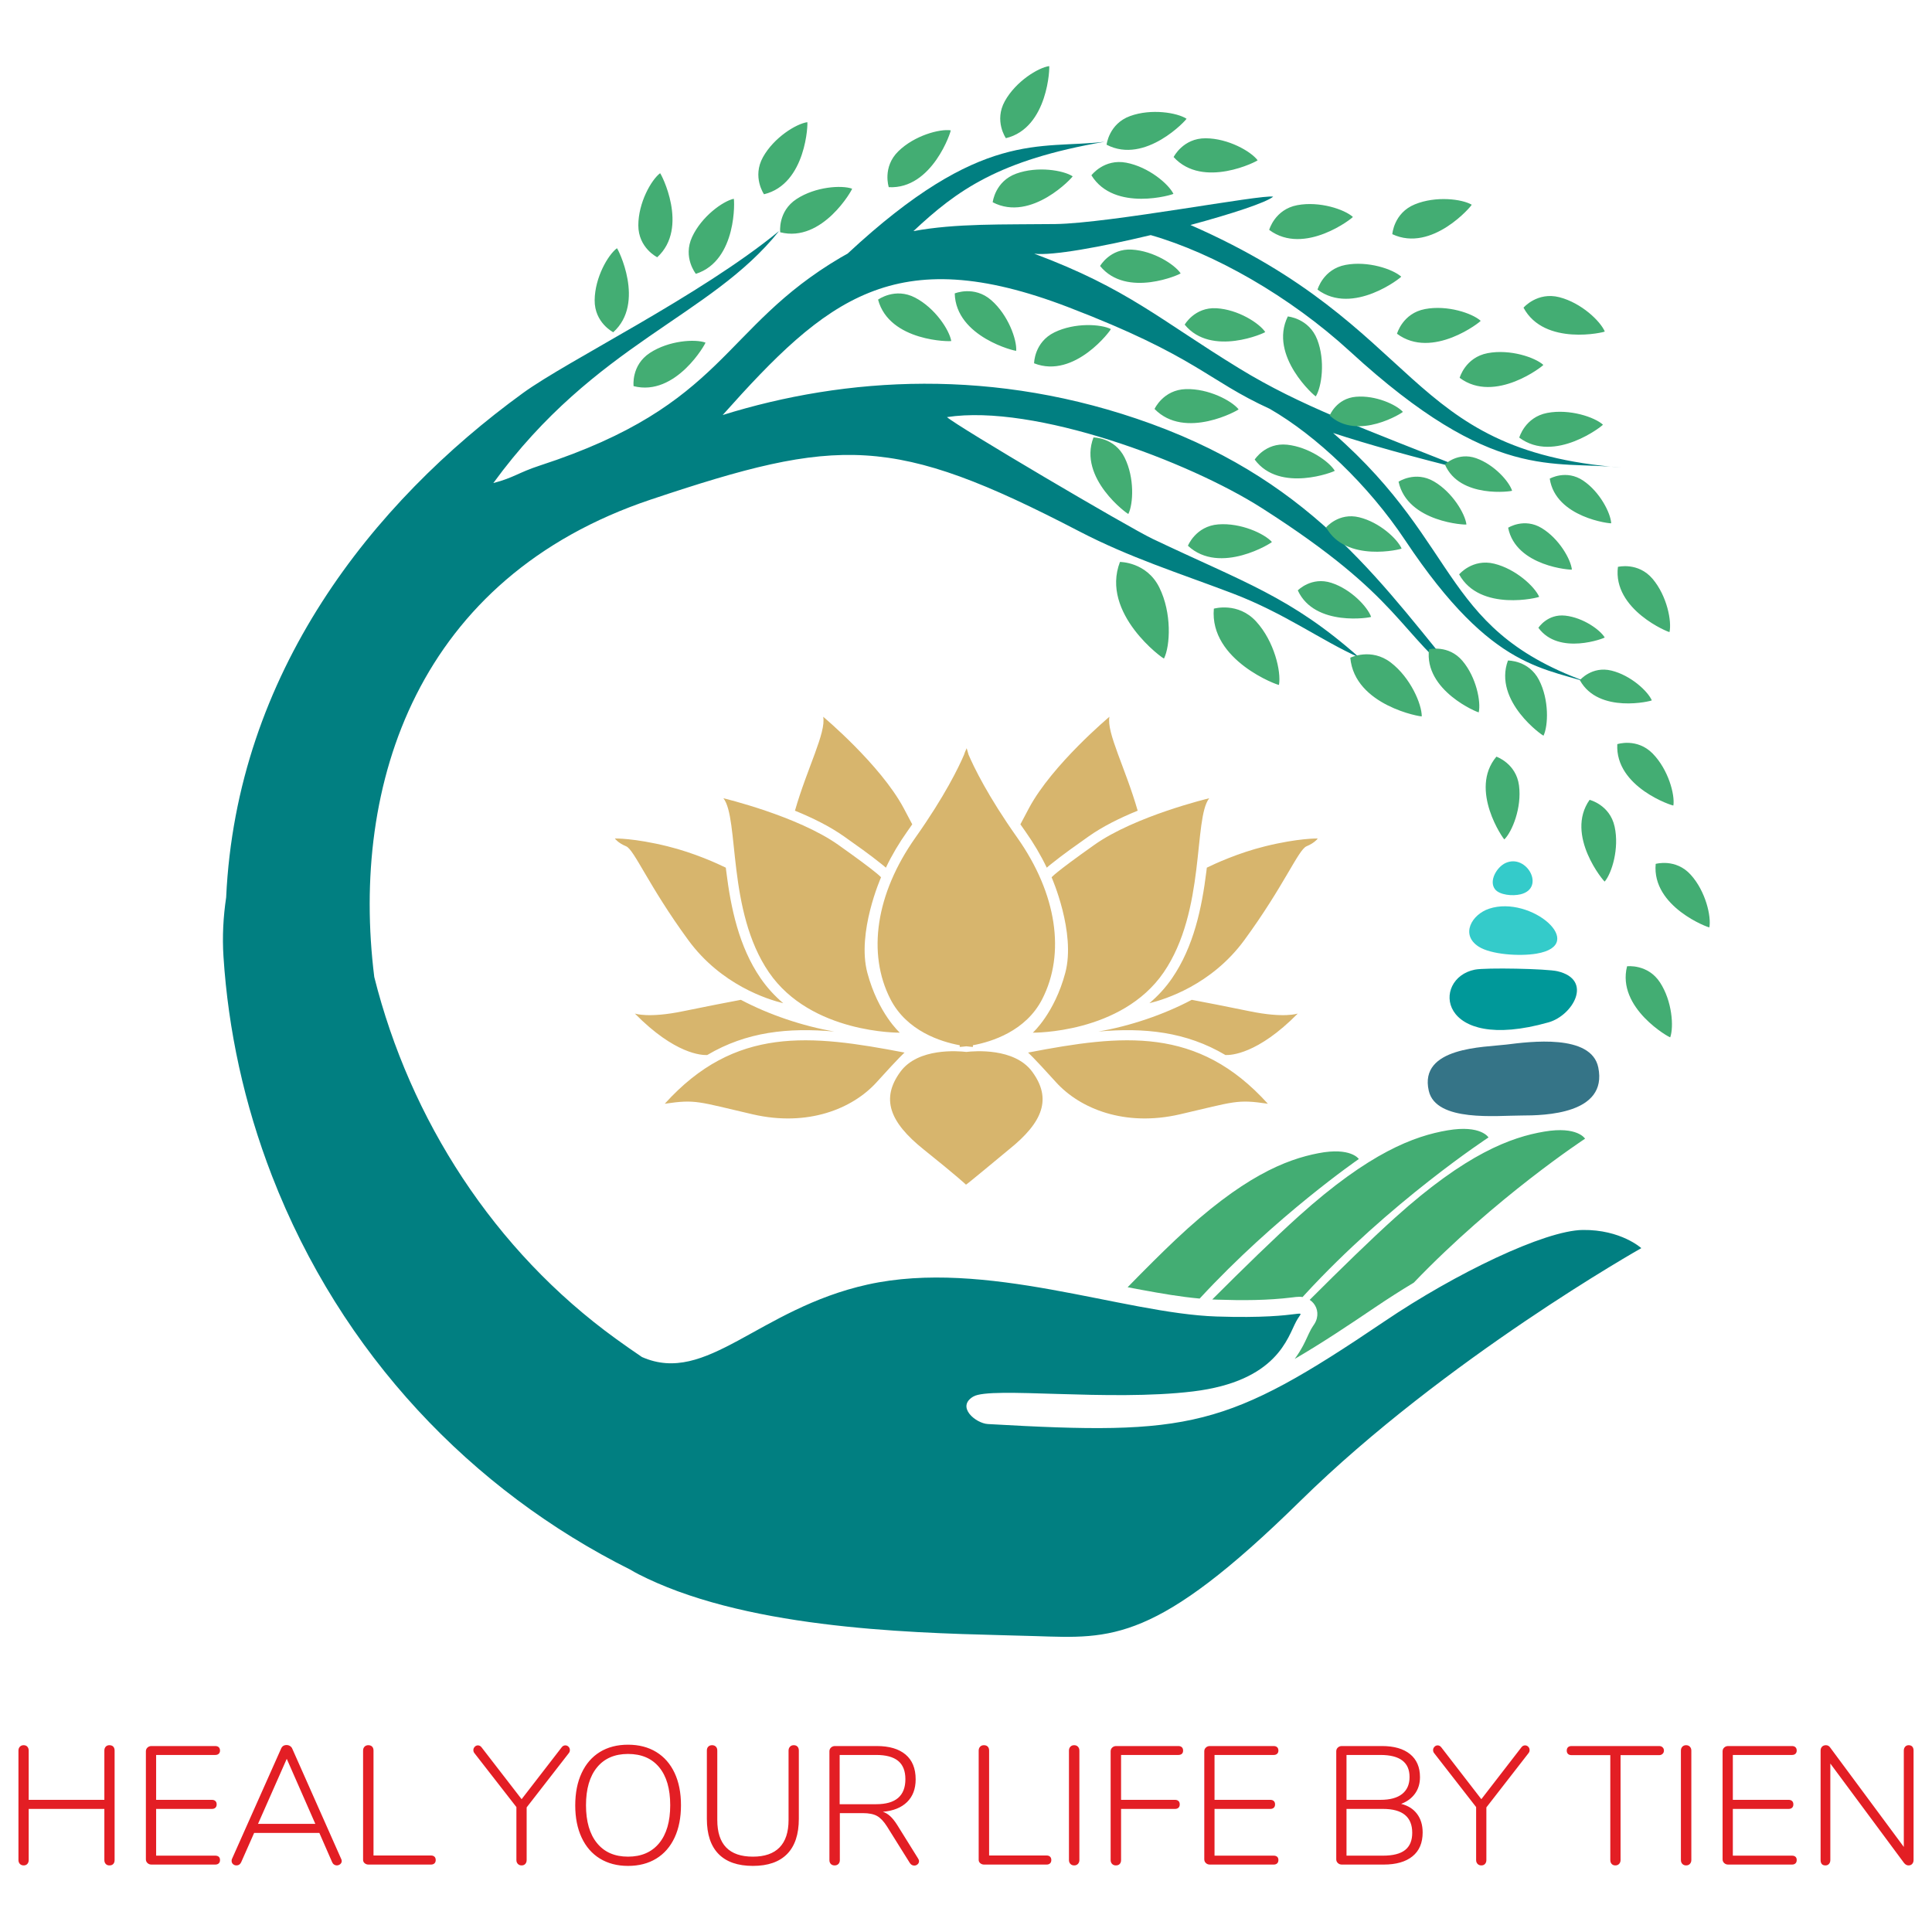
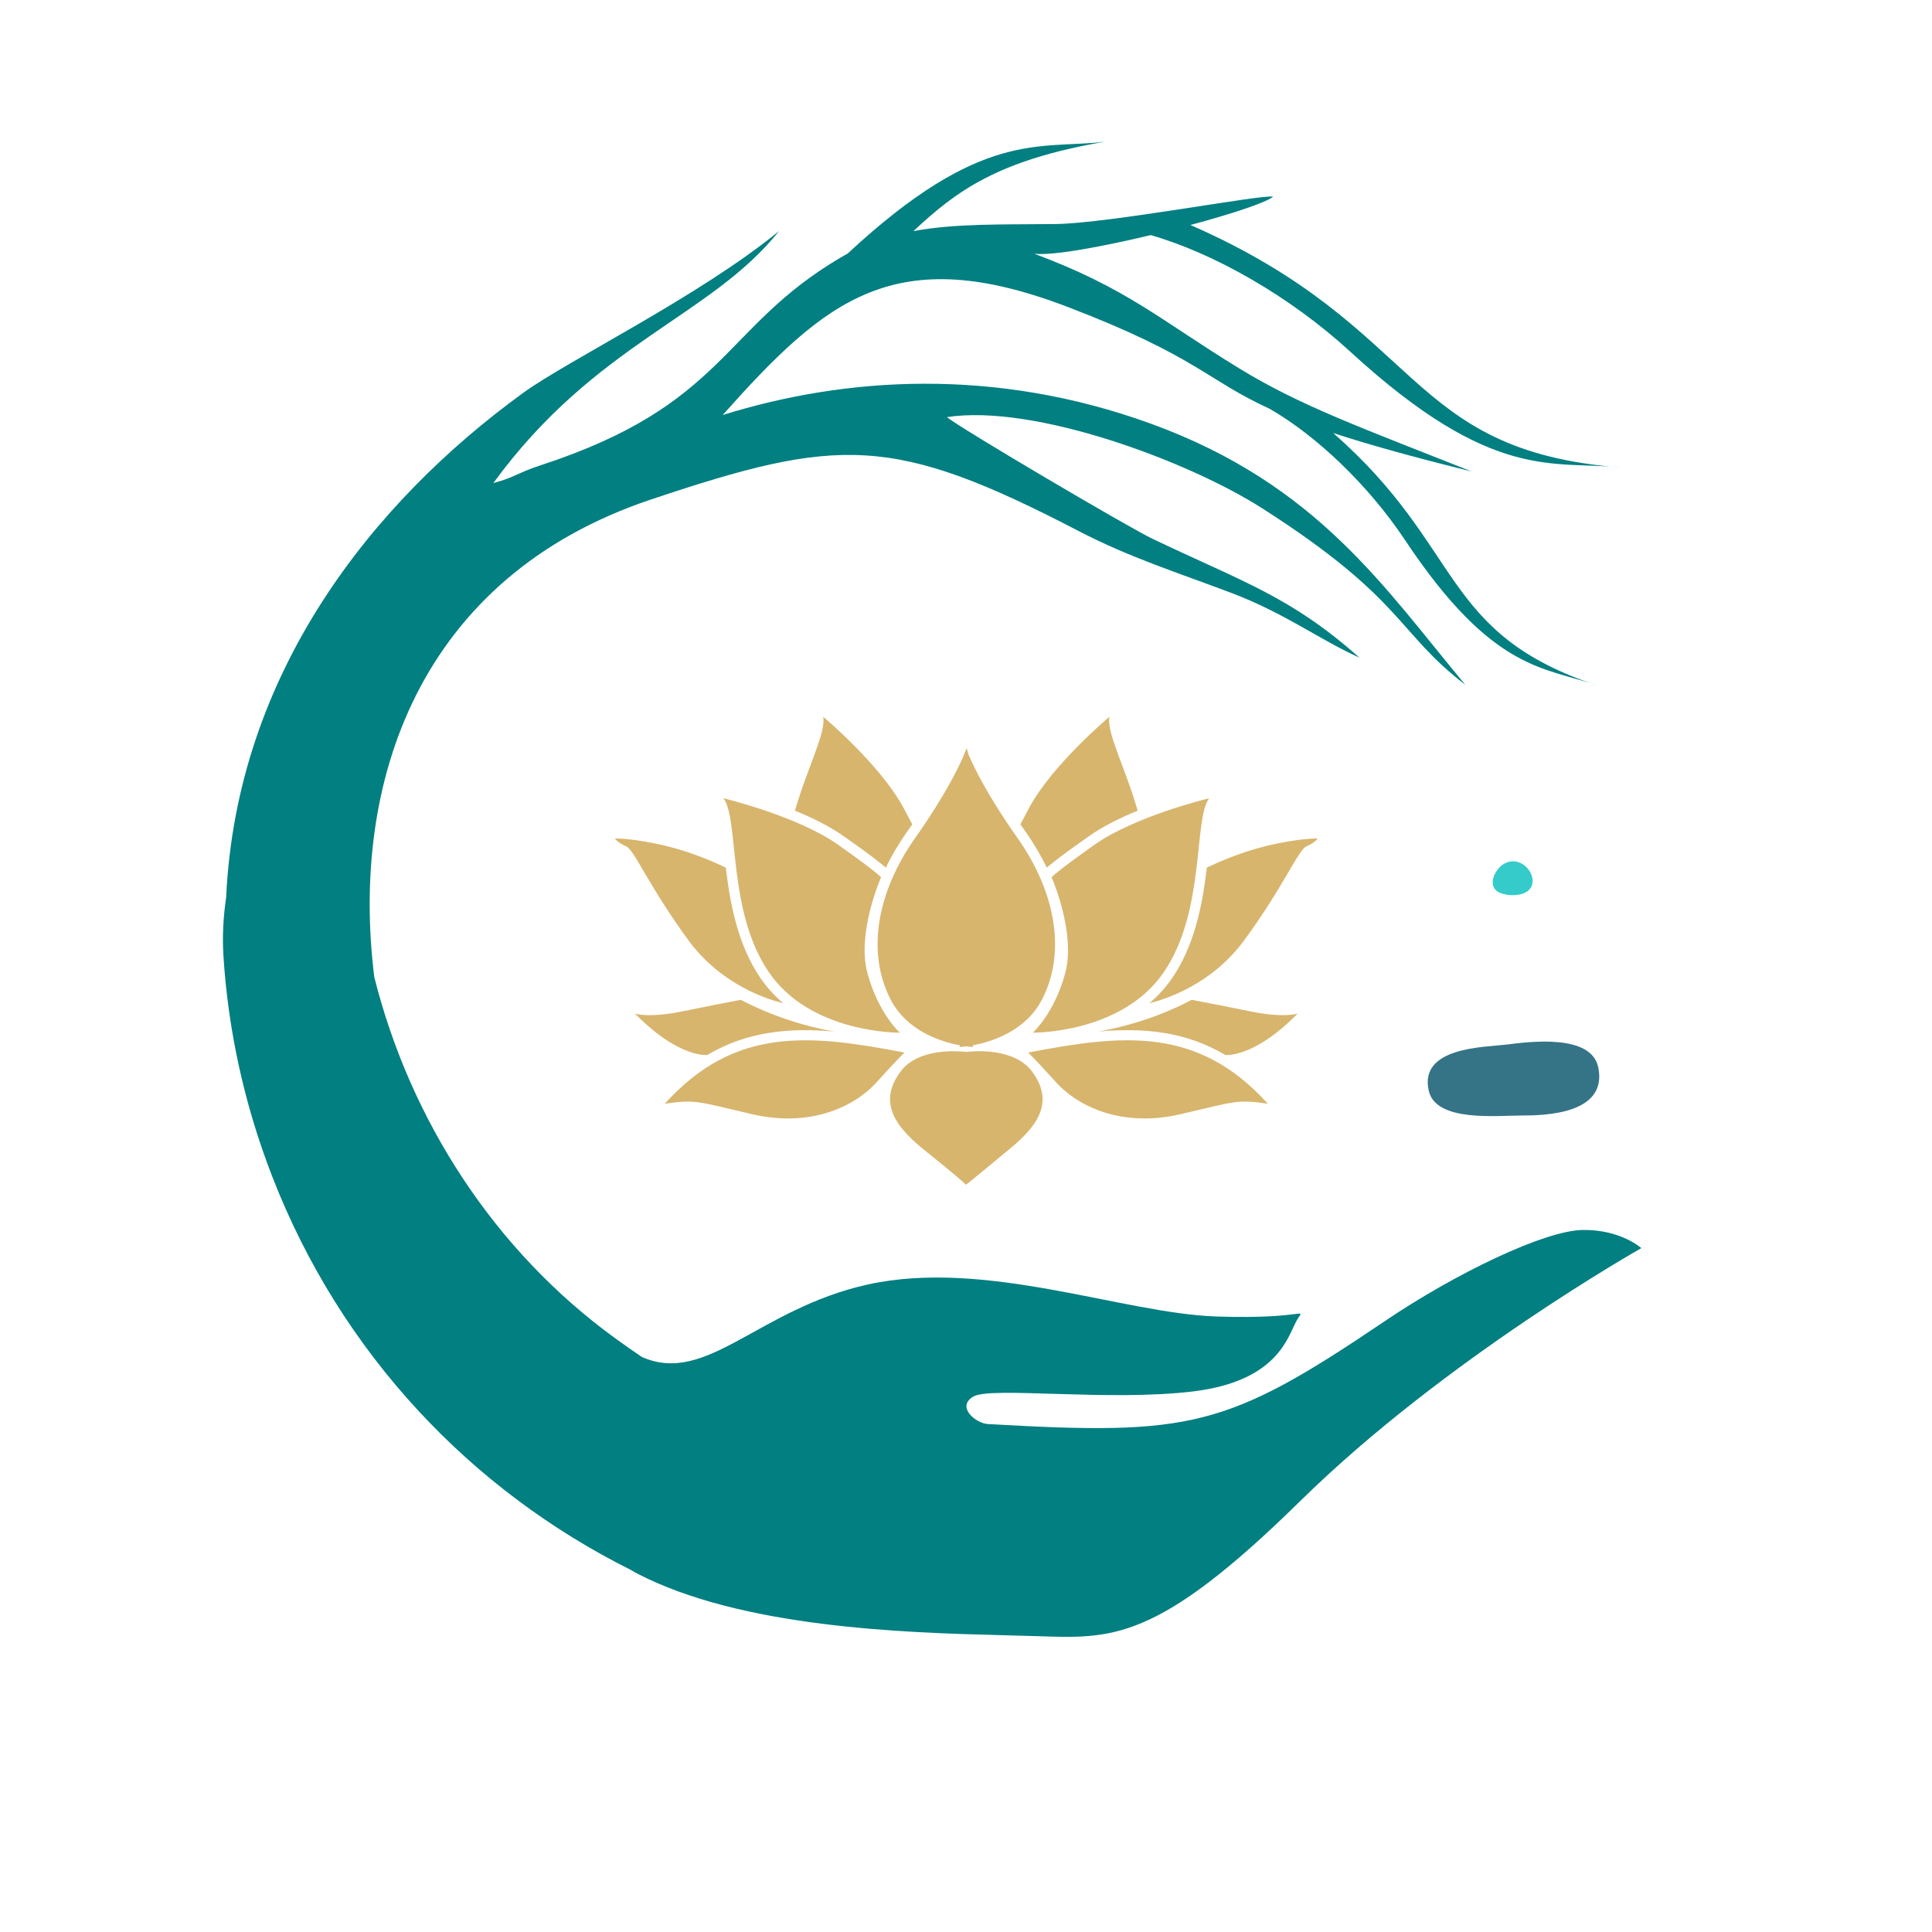
<svg xmlns="http://www.w3.org/2000/svg" viewBox="0 0 982.12 982.12" style="shape-rendering:geometricPrecision; text-rendering:geometricPrecision; image-rendering:optimizeQuality; fill-rule:evenodd; clip-rule:evenodd" version="1.0" height="9.821mm" width="9.821mm" xml:space="preserve">
  <defs>
    <style type="text/css">
   
    .fil0 {fill:none}
    .fil1 {fill:#D7B56D}
    .fil4 {fill:#009899}
    .fil3 {fill:#017F81}
    .fil5 {fill:#34CBCA}
    .fil6 {fill:#357487}
    .fil2 {fill:#43AD73}
    .fil7 {fill:#E31E24;fill-rule:nonzero}
   
  </style>
  </defs>
  <g id="Layer_x0020_1">
    <g id="_2625066280560">
      <path d="M-0 0l982.12 0 0 982.12 -982.12 0 0 -982.12z" class="fil0" />
      <g>
        <g>
          <path d="M491.4 380.35c-0.21,0.61 -0.83,1.64 -1.32,3.29 -2.64,6.19 -9.71,20.9 -24.71,42.12 -20.25,28.64 -24.59,59.01 -12.73,82.14 8.34,16.27 25.67,21.67 35.24,23.45l-0.02 0.85c0,0 1.26,-0.05 3.36,-0.32 2.1,0.27 3.36,0.32 3.36,0.32l-0.01 -0.85c9.56,-1.78 26.9,-7.18 35.23,-23.45 11.86,-23.13 7.52,-53.5 -12.72,-82.14 -15.01,-21.22 -22.07,-35.93 -24.72,-42.12l-0.96 -3.29zm123.29 25.44c0,0 -37.6,8.96 -58.42,23.71 -20.83,14.75 -21.69,16.49 -21.69,16.49 0,0 12.43,28.06 6.94,48.59 -5.5,20.54 -16.49,30.37 -16.49,30.37 0,0 45.12,0.58 66.52,-30.66 21.41,-31.24 15.04,-78.09 23.14,-88.5zm-50.71 -41.44c0,0 -29.07,24.34 -40.89,46.42 -1.69,3.15 -3.14,5.89 -4.38,8.27 0.87,1.25 1.73,2.49 2.61,3.72 4.07,5.77 7.73,11.9 10.79,18.32 0.79,-0.71 1.61,-1.36 2.26,-1.88 6.05,-4.87 12.57,-9.45 18.9,-13.93 7.34,-5.21 16.2,-9.55 25.06,-13.16 -6.17,-21.57 -15.95,-39.76 -14.35,-47.76zm105.89 61.89c0,0 -9.64,-0.25 -26.7,3.95 -13.8,3.4 -25.66,8.91 -29.69,10.88 -0.07,0.6 -0.14,1.2 -0.21,1.8 -2.34,18.88 -6.5,38.4 -17.43,54.36 -3.32,4.84 -7.22,9.07 -11.56,12.74 7.88,-1.9 31.58,-9.28 48.26,-32.06 20.27,-27.69 27.44,-45.99 31.65,-47.72 4.2,-1.73 5.68,-3.95 5.68,-3.95zm-10.14 88.98c0,0 -6.85,2.48 -24.45,-1.16 -11.59,-2.4 -23.01,-4.59 -29.46,-5.81 -14.3,7.58 -31.37,13.33 -47.47,16.12 23.38,-2.08 44.56,0.08 64.58,11.94 2.7,0.13 16.36,-0.34 36.8,-21.09zm-15.22 45.86c-35.71,-39.53 -73.88,-35.23 -121.9,-26.01 0,0 1.94,1.5 14.19,15.05 12.26,13.54 35.05,22.79 62.99,16.34 27.95,-6.45 28.81,-7.74 44.72,-5.38zm-276.76 -155.29c0,0 37.6,8.96 58.43,23.71 20.82,14.75 21.69,16.49 21.69,16.49 0,0 -12.44,28.06 -6.94,48.59 5.49,20.54 16.48,30.37 16.48,30.37 0,0 -45.12,0.58 -66.52,-30.66 -21.4,-31.24 -15.04,-78.09 -23.14,-88.5zm50.71 -41.44c0,0 29.08,24.34 40.9,46.42 1.68,3.15 3.13,5.89 4.37,8.27 -0.86,1.25 -1.73,2.49 -2.6,3.72 -4.08,5.77 -7.74,11.9 -10.8,18.32 -0.78,-0.71 -1.61,-1.36 -2.26,-1.88 -6.04,-4.87 -12.57,-9.45 -18.89,-13.93 -7.35,-5.21 -16.2,-9.55 -25.07,-13.16 6.17,-21.57 15.95,-39.76 14.35,-47.76zm-105.89 61.89c0,0 9.64,-0.25 26.7,3.95 13.81,3.4 25.67,8.91 29.69,10.88 0.07,0.6 0.14,1.2 0.22,1.8 2.34,18.88 6.49,38.4 17.43,54.36 3.32,4.84 7.22,9.07 11.55,12.74 -7.88,-1.9 -31.58,-9.28 -48.26,-32.06 -20.27,-27.69 -27.44,-45.99 -31.64,-47.72 -4.2,-1.73 -5.69,-3.95 -5.69,-3.95zm10.15 88.98c0,0 6.84,2.48 24.44,-1.16 11.6,-2.4 23.02,-4.59 29.46,-5.81 14.31,7.58 31.38,13.33 47.48,16.12 -23.38,-2.08 -44.56,0.08 -64.59,11.94 -2.69,0.13 -16.36,-0.34 -36.79,-21.09zm15.21 45.86c35.71,-39.53 73.89,-35.23 121.9,-26.01 0,0 -1.94,1.5 -14.19,15.05 -12.25,13.54 -35.04,22.79 -62.99,16.34 -27.95,-6.45 -28.81,-7.74 -44.72,-5.38zm153.29 -26.34c-4.09,-0.48 -24.49,-2.2 -33.49,10.05 -10.02,13.65 -5.6,25.59 11.8,39.52 17.4,13.93 21.53,17.91 21.53,17.91 0.33,0 20.91,-17.15 21.85,-17.91 17.4,-13.93 21.83,-25.87 11.8,-39.52 -9,-12.25 -29.4,-10.53 -33.49,-10.05z" class="fil1" />
-           <path d="M573.22 654.35c8.78,-8.99 17.13,-17.32 24.22,-24.02 34.2,-32.29 56.2,-40.9 72.75,-44.1 16.54,-3.22 20.56,2.95 20.56,2.95 0,0 -42.15,28.97 -80.91,70.94 -9.81,-0.89 -19.7,-2.61 -29.26,-4.38 -2.45,-0.45 -4.91,-0.93 -7.36,-1.39zm92.56 6.42c15.54,-15.54 31.33,-30.93 43.54,-41.91 36.06,-32.45 58.76,-40.76 75.69,-43.62 16.93,-2.88 20.75,3.61 20.75,3.61 0,0 -45.42,29.74 -87.07,73.18 -6.68,4.01 -13.23,8.2 -19.6,12.5 -13.32,9 -26.95,18.13 -40.94,26.27 1.58,-2.13 2.98,-4.38 4.26,-6.76 1.46,-2.72 2.59,-5.6 4.02,-8.27 1.1,-2.04 2.38,-3.15 2.98,-5.63 0.95,-3.87 -0.7,-7.43 -3.63,-9.37zm-49.54 -0.2c15.69,-15.69 31.67,-31.26 43.99,-42.36 36.06,-32.44 58.76,-40.75 75.69,-43.62 16.93,-2.87 20.75,3.62 20.75,3.62 0,0 -50.27,32.91 -93.54,80.06l-0.97 1.07c-0.51,-0.08 -1.03,-0.13 -1.57,-0.13 -1.17,-0.01 -2.38,0.16 -3.54,0.31 -12.73,1.58 -25.6,1.58 -38.4,1.15l-2.41 -0.1z" class="fil2" />
          <path d="M430.9 128.9c68.35,-63.58 97.44,-52.84 130.72,-56.85 -53.96,9.25 -75.22,24.77 -97.28,45.43 21.71,-4 45.36,-3.27 72.13,-3.59 27.27,-0.33 105.46,-15.26 110.74,-13.91 -3.7,3.03 -21.23,8.78 -42.05,14.39 119.32,52.28 107.81,114.7 218.98,123.3 -34.76,-3.76 -64.9,7.97 -137.78,-58.94 -30.68,-28.16 -69.34,-50.04 -101.41,-59.22 -25.07,6 -50.12,10.6 -59.22,9.44 47.54,17.79 63.61,33.46 104.29,58.36 31.05,19.01 62.18,30.18 118.05,52.35 -30.87,-7.62 -53.31,-13.96 -70.39,-19.56 67.11,58.65 53.8,101.9 135.09,128.66 -27,-9.82 -53.36,-6.37 -98.41,-74.05 -18.84,-28.3 -45.19,-53.21 -68.88,-66.88 -32.14,-14.66 -36.93,-26.58 -102.54,-51.73 -87.99,-33.72 -123,-4.1 -175.57,54.87 62.2,-19.35 138.13,-24.56 217.92,4.5 84.72,30.86 118.85,83.94 159.59,132.61 -34.79,-26.55 -31.06,-43.56 -103.23,-89.68 -37.58,-24.02 -115.89,-53.19 -160.26,-46.37 5.08,4.66 92.2,56.02 104.47,61.86 46.64,22.22 70.26,29.43 105.16,60.38 -19.21,-8.52 -37.91,-22.57 -64.74,-32.74 -27.35,-10.37 -51.97,-18.08 -77.69,-31.45 -94.82,-49.3 -122.13,-48.14 -217.61,-16.19 -118.41,39.61 -152.99,144.22 -140.72,242.77 18.16,72.31 60.69,138.98 122.99,184.02 4.08,2.94 8.45,6.03 13.08,9.15 32.93,14.52 59.13,-24.52 114.69,-36.84 59.96,-13.29 129.79,14.67 177.36,16.24 47.55,1.57 44.91,-5.65 40.53,2.5 -4.39,8.16 -9.66,30.39 -52.45,35.59 -42.79,5.2 -102.79,-2.62 -111.68,2.6 -8.89,5.22 1.23,13.63 7.41,13.98 103.06,5.9 121.16,2.18 201.7,-52.27 35.95,-24.31 81.32,-46.16 100.71,-46.39 19.4,-0.23 29.75,9.24 29.75,9.24 0,0 -99.75,56.19 -173.3,128.47 -73.54,72.29 -95.98,69.99 -134.58,68.75 -41.14,-1.33 -122.33,-0.95 -181.8,-22.75l0 0.01 -0.27 -0.11c-6.95,-2.57 -13.61,-5.43 -19.87,-8.63 -1.36,-0.7 -2.69,-1.44 -3.98,-2.23 -80.67,-40.27 -147.18,-109.58 -182.3,-200.26 -14.19,-36.66 -22.25,-74.18 -24.65,-111.43 -0.66,-10.24 -0.11,-20.25 1.36,-30.09 5.25,-114.08 74.27,-200.75 150.8,-256.36 23.06,-16.77 89.88,-49.27 130.24,-82.38 -34.9,43.73 -93.22,56.78 -145.23,128.09 10.43,-2.71 12.79,-5.37 23.69,-8.92 94.88,-30.92 91.94,-69.86 152.98,-105.79 1.15,-0.68 2.3,-1.32 3.46,-1.95z" class="fil3" />
-           <path d="M710.95 244.87c4.5,20.76 34.55,22.09 34.5,21.74 -0.65,-5.37 -7.03,-16.32 -16.51,-21.86 -9.48,-5.54 -17.99,0.12 -17.99,0.12zm-322.57 -146.12c21.65,-5.19 22.37,-36.7 22,-36.64 -5.61,0.81 -16.93,7.73 -22.53,17.78 -5.59,10.05 0.53,18.86 0.53,18.86zm-54.28 32.02c16.42,-15.04 1.75,-42.94 1.44,-42.71 -4.5,3.43 -11.04,14.98 -11.05,26.48 -0.01,11.51 9.61,16.23 9.61,16.23zm-22.36 38.12c16.56,-14.88 2.16,-42.92 1.87,-42.7 -4.54,3.39 -11.2,14.87 -11.32,26.38 -0.12,11.5 9.45,16.32 9.45,16.32zm42 -29.69c21.22,-6.75 19.62,-38.23 19.26,-38.15 -5.53,1.22 -16.32,8.95 -21.16,19.39 -4.84,10.43 1.9,18.76 1.9,18.76zm-31.66 57.09c21.56,5.52 36.89,-22.02 36.54,-22.14 -5.34,-1.91 -18.59,-1.06 -28.22,5.23 -9.63,6.28 -8.32,16.91 -8.32,16.91zm74.53 -78.22c21.57,5.52 36.89,-22.02 36.55,-22.15 -5.34,-1.9 -18.59,-1.06 -28.22,5.24 -9.64,6.28 -8.33,16.91 -8.33,16.91zm364.07 266.58c-14.17,16.84 3.79,42.3 4.06,42.04 3.97,-3.94 8.91,-16.09 7.44,-27.37 -1.47,-11.28 -11.5,-14.67 -11.5,-14.67zm13.79 -228.25c10.56,19.78 41.45,12.47 41.31,12.12 -2.22,-5.25 -11.84,-14.53 -23.06,-17.43 -11.22,-2.89 -18.25,5.31 -18.25,5.31zm-66.7 -37.36c20.29,9.54 40.68,-14.79 40.36,-14.98 -4.92,-2.89 -18.18,-4.58 -28.91,-0.18 -10.72,4.38 -11.45,15.16 -11.45,15.16zm119.34 372.16c-5.43,21.33 21.81,36.45 21.94,36.11 1.87,-5.28 1.02,-18.38 -5.2,-27.9 -6.23,-9.51 -16.74,-8.21 -16.74,-8.21zm14.55 -52.05c-2.05,21.91 27.2,32.62 27.28,32.26 1.03,-5.5 -1.84,-18.31 -9.47,-26.74 -7.62,-8.44 -17.81,-5.52 -17.81,-5.52zm-33.6 -32.56c-12.66,18 7.45,41.82 7.68,41.54 3.62,-4.27 7.48,-16.81 5.04,-27.92 -2.43,-11.11 -12.72,-13.62 -12.72,-13.62zm-133.94 -138.51c10,18.19 38.51,11.07 38.37,10.76 -2.11,-4.85 -11.12,-13.33 -21.54,-15.88 -10.42,-2.55 -16.83,5.12 -16.83,5.12zm-162.79 -197.84c21.65,-5.18 22.36,-36.69 22,-36.64 -5.61,0.81 -16.93,7.74 -22.52,17.79 -5.59,10.05 0.52,18.85 0.52,18.85zm310.81 308.04c-1.2,21.98 28.46,31.54 28.51,31.18 0.82,-5.54 -2.55,-18.22 -10.49,-26.36 -7.96,-8.13 -18.02,-4.82 -18.02,-4.82zm-296.47 -193.6c20.7,8.17 39.35,-17.24 39.02,-17.41 -5.06,-2.55 -18.31,-3.37 -28.65,1.66 -10.34,5.03 -10.37,15.75 -10.37,15.75zm-40.34 -35.52c0.55,22.26 31.22,29.53 31.25,29.16 0.37,-5.65 -4.03,-18.18 -12.7,-25.74 -8.66,-7.56 -18.55,-3.42 -18.55,-3.42zm-38.97 3.16c5.75,21.5 37.27,21.39 37.2,21.02 -0.96,-5.58 -8.17,-16.72 -18.37,-22.04 -10.19,-5.32 -18.83,1.02 -18.83,1.02zm5.44 -57.17c22.23,1.17 31.85,-28.84 31.48,-28.9 -5.6,-0.81 -18.42,2.61 -26.64,10.67 -8.21,8.05 -4.84,18.23 -4.84,18.23zm144.8 -15.32c14.96,16.48 42.92,1.94 42.7,1.64 -3.41,-4.53 -14.93,-11.12 -26.43,-11.18 -11.51,-0.06 -16.27,9.54 -16.27,9.54zm-41.79 9.28c11.7,18.94 41.85,9.74 41.69,9.41 -2.53,-5.07 -12.65,-13.66 -23.95,-15.81 -11.3,-2.16 -17.74,6.4 -17.74,6.4zm7.71 -15.55c19.74,10.3 40.96,-13.01 40.64,-13.21 -4.76,-3.07 -17.85,-5.28 -28.67,-1.36 -10.8,3.92 -11.97,14.57 -11.97,14.57zm-57.89 29.26c19.73,10.31 40.95,-13 40.64,-13.2 -4.76,-3.07 -17.85,-5.28 -28.66,-1.36 -10.82,3.92 -11.98,14.56 -11.98,14.56zm165.12 44.4c17.96,13.42 42.81,-6.34 42.54,-6.59 -4.25,-3.81 -16.9,-8.12 -28.29,-5.97 -11.38,2.15 -14.25,12.56 -14.25,12.56zm-24.57 -30.36c17.97,13.42 42.82,-6.33 42.54,-6.59 -4.24,-3.81 -16.89,-8.12 -28.28,-5.97 -11.39,2.15 -14.26,12.56 -14.26,12.56zm-85.96 18.36c13.54,16.6 41.15,4.05 40.95,3.74 -3.04,-4.51 -13.78,-11.44 -24.83,-12.08 -11.05,-0.64 -16.12,8.34 -16.12,8.34zm43.01 29.81c13.54,16.6 41.15,4.05 40.94,3.75 -3.04,-4.52 -13.77,-11.45 -24.82,-12.09 -11.05,-0.63 -16.12,8.34 -16.12,8.34zm35.58 68.59c12.73,17.22 40.9,6 40.71,5.69 -2.82,-4.66 -13.21,-12.08 -24.22,-13.25 -11,-1.16 -16.49,7.56 -16.49,7.56zm-50.91 -25.73c15.51,15.96 42.96,0.47 42.73,0.18 -3.57,-4.41 -15.3,-10.6 -26.8,-10.27 -11.5,0.33 -15.93,10.09 -15.93,10.09zm72.83 92.23c8.58,18.77 37.37,13.79 37.26,13.46 -1.74,-4.95 -10.06,-14.02 -20.21,-17.3 -10.14,-3.29 -17.05,3.84 -17.05,3.84zm-42.68 9.29c-2.34,26.44 33.02,39.18 33.1,38.75 1.2,-6.65 -2.33,-22.08 -11.58,-32.21 -9.25,-10.13 -21.52,-6.54 -21.52,-6.54zm-47.73 -23.75c-10.09,26.23 22.19,49.51 22.39,49.09 3.17,-6.41 4.07,-23.15 -2.4,-36.15 -6.46,-13.01 -19.99,-12.94 -19.99,-12.94zm-13.46 -63.28c-8,20.77 17.57,39.21 17.73,38.88 2.51,-5.09 3.22,-18.34 -1.9,-28.64 -5.12,-10.3 -15.83,-10.24 -15.83,-10.24zm130.55 111.97c2.16,24.38 36.32,30.2 36.33,29.79 0.01,-6.22 -5.71,-19.65 -15.74,-27.34 -10.04,-7.69 -20.59,-2.45 -20.59,-2.45zm-82.54 -56.92c16.28,15.18 42.93,-1.64 42.69,-1.92 -3.78,-4.22 -15.8,-9.84 -27.27,-8.94 -11.47,0.9 -15.42,10.86 -15.42,10.86zm122.57 52.64c-2.7,21.08 25.19,32.38 25.26,32.03 1.18,-5.28 -1.17,-17.72 -8.25,-26.12 -7.08,-8.39 -17.01,-5.91 -17.01,-5.91zm-50.51 -118.85c14.26,13.17 37.43,-1.61 37.21,-1.85 -3.31,-3.66 -13.82,-8.51 -23.8,-7.68 -10,0.83 -13.41,9.53 -13.41,9.53zm-21.29 -50.35c-9.92,20.12 14.05,40.94 14.24,40.62 2.99,-4.86 4.91,-18.09 0.71,-28.9 -4.2,-10.8 -14.95,-11.72 -14.95,-11.72zm55.51 8.79c17.96,13.42 42.82,-6.33 42.54,-6.58 -4.25,-3.82 -16.9,-8.13 -28.29,-5.97 -11.38,2.14 -14.25,12.55 -14.25,12.55zm62.15 52.8c17.97,13.42 42.83,-6.34 42.54,-6.59 -4.23,-3.82 -16.89,-8.12 -28.28,-5.97 -11.38,2.15 -14.26,12.56 -14.26,12.56zm-30.3 -30.39c17.97,13.43 42.82,-6.33 42.54,-6.58 -4.24,-3.81 -16.89,-8.12 -28.28,-5.97 -11.39,2.15 -14.26,12.55 -14.26,12.55zm24.55 143.71c-7.6,20.65 17.93,38.51 18.09,38.18 2.4,-5.06 2.92,-18.17 -2.29,-28.28 -5.21,-10.11 -15.8,-9.9 -15.8,-9.9zm15.48 -16.64c10.47,14.33 33.86,5.17 33.71,4.92 -2.33,-3.87 -10.89,-10.07 -20.01,-11.1 -9.1,-1.02 -13.7,6.18 -13.7,6.18zm-15.38 -50.87c3.9,19.81 32.43,21.6 32.4,21.26 -0.53,-5.1 -6.39,-15.62 -15.3,-21.05 -8.9,-5.44 -17.1,-0.21 -17.1,-0.21zm36.46 77.5c9.52,17.35 36.7,10.55 36.57,10.25 -2.01,-4.61 -10.61,-12.7 -20.53,-15.13 -9.94,-2.43 -16.04,4.88 -16.04,4.88zm-68.61 -109.7c7.48,17.59 34.26,13.69 34.16,13.39 -1.48,-4.63 -8.96,-13.23 -18.27,-16.53 -9.31,-3.29 -15.89,3.14 -15.89,3.14zm53.3 7.25c2.97,19.89 31.26,23.01 31.24,22.67 -0.29,-5.1 -5.63,-15.84 -14.23,-21.66 -8.61,-5.82 -17.01,-1.01 -17.01,-1.01zm34.66 44.85c-2.76,21.83 26.13,33.48 26.22,33.13 1.2,-5.48 -1.25,-18.36 -8.59,-27.04 -7.36,-8.68 -17.63,-6.09 -17.63,-6.09zm-80.72 3.81c10.59,19.28 40.82,11.74 40.68,11.4 -2.24,-5.13 -11.8,-14.12 -22.85,-16.83 -11.04,-2.71 -17.83,5.43 -17.83,5.43z" class="fil2" />
          <g>
-             <path d="M749.73 492.91c-22.22,4.43 -19.19,42.88 37.47,26.79 12.36,-3.51 22.86,-21.61 4.59,-25.97 -5.43,-1.3 -36.54,-1.92 -42.06,-0.82z" class="fil4" />
-             <path d="M756.99 461.93c-8.81,2.91 -14.72,13.16 -5.39,19.24 6.28,4.08 20.87,5.05 29.44,3.61 26.6,-4.45 -2.73,-29.9 -24.05,-22.85z" class="fil5" />
            <path d="M765.76 531c-11.22,1.39 -44.57,1.17 -39.45,23.51 3.67,16.03 34.72,12.53 47.26,12.55 11.69,0 43.75,-0.7 38.91,-24.4 -3.53,-17.29 -34.97,-13.12 -46.72,-11.66z" class="fil6" />
            <path d="M765.35 438.7c-4.46,2.03 -8.68,9.17 -5.32,13.4 2.27,2.84 8.8,3.52 12.93,2.52 12.83,-3.11 3.19,-20.83 -7.61,-15.92z" class="fil5" />
          </g>
        </g>
-         <path d="M55.61 887.16c0.86,0 1.51,0.25 1.97,0.73 0.45,0.48 0.68,1.15 0.68,2.01l0 55.63c0,0.86 -0.23,1.53 -0.68,2.01 -0.46,0.49 -1.11,0.73 -1.97,0.73 -0.8,0 -1.42,-0.26 -1.88,-0.77 -0.46,-0.51 -0.68,-1.17 -0.68,-1.97l0 -25.98 -38.46 0 0 25.98c0,0.8 -0.23,1.46 -0.68,1.97 -0.46,0.51 -1.09,0.77 -1.88,0.77 -0.8,0 -1.44,-0.26 -1.93,-0.77 -0.48,-0.51 -0.72,-1.17 -0.72,-1.97l0 -55.63c0,-0.8 0.24,-1.45 0.72,-1.97 0.49,-0.51 1.13,-0.77 1.93,-0.77 0.79,0 1.42,0.26 1.88,0.77 0.45,0.52 0.68,1.17 0.68,1.97l0 25.04 38.46 0 0 -25.04c0,-0.8 0.22,-1.45 0.68,-1.97 0.46,-0.51 1.08,-0.77 1.88,-0.77zm21.37 60.68c-0.8,0 -1.47,-0.26 -2.01,-0.77 -0.54,-0.51 -0.81,-1.14 -0.81,-1.88l0 -54.95c0,-0.74 0.27,-1.37 0.81,-1.88 0.54,-0.51 1.21,-0.77 2.01,-0.77l32.47 0c0.74,0 1.33,0.2 1.75,0.6 0.43,0.4 0.64,0.97 0.64,1.71 0,0.68 -0.21,1.22 -0.64,1.62 -0.42,0.4 -1.01,0.6 -1.75,0.6l-30.08 0 0 22.82 28.37 0c0.74,0 1.33,0.2 1.75,0.6 0.43,0.39 0.65,0.96 0.65,1.71 0,0.74 -0.22,1.31 -0.65,1.7 -0.42,0.4 -1.01,0.6 -1.75,0.6l-28.37 0 0 23.76 30.08 0c0.74,0 1.33,0.19 1.75,0.56 0.43,0.37 0.64,0.92 0.64,1.66 0,0.74 -0.21,1.31 -0.64,1.71 -0.42,0.4 -1.01,0.6 -1.75,0.6l-32.47 0zm96.48 -2.82c0.17,0.34 0.26,0.68 0.26,1.03 0,0.62 -0.26,1.15 -0.77,1.58 -0.52,0.42 -1.11,0.64 -1.8,0.64 -0.45,0 -0.89,-0.15 -1.32,-0.43 -0.43,-0.28 -0.76,-0.68 -0.98,-1.2l-6.5 -14.87 -33.16 0 -6.58 14.87c-0.51,1.09 -1.31,1.63 -2.39,1.63 -0.69,0 -1.27,-0.22 -1.75,-0.64 -0.49,-0.43 -0.73,-0.99 -0.73,-1.67 0,-0.4 0.06,-0.71 0.17,-0.94l24.96 -56.06c0.51,-1.26 1.45,-1.88 2.82,-1.88 0.62,0 1.21,0.17 1.75,0.51 0.54,0.34 0.92,0.8 1.15,1.37l24.87 56.06zm-13.16 -17.86l-14.53 -33.07 -14.61 33.07 29.14 0zm27 20.68c-0.74,0 -1.38,-0.23 -1.92,-0.68 -0.54,-0.46 -0.81,-1.03 -0.81,-1.71l0 -55.55c0,-0.8 0.24,-1.45 0.72,-1.97 0.49,-0.51 1.13,-0.77 1.93,-0.77 0.85,0 1.51,0.25 1.96,0.73 0.46,0.48 0.69,1.15 0.69,2.01l0 53.33 29.22 0c0.74,0 1.33,0.19 1.75,0.59 0.43,0.4 0.65,0.97 0.65,1.71 0,0.74 -0.22,1.31 -0.65,1.71 -0.42,0.4 -1.01,0.6 -1.75,0.6l-31.79 0zm98.2 -59.57c0.51,-0.68 1.14,-1.02 1.88,-1.02 0.63,0 1.17,0.23 1.62,0.68 0.46,0.46 0.69,1.03 0.69,1.71 0,0.63 -0.2,1.17 -0.6,1.63l-21.37 27.51 0 26.75c0,0.8 -0.22,1.46 -0.68,1.97 -0.45,0.51 -1.08,0.77 -1.88,0.77 -0.8,0 -1.44,-0.26 -1.92,-0.77 -0.49,-0.51 -0.73,-1.17 -0.73,-1.97l0 -26.92 -21.28 -27.34c-0.4,-0.46 -0.6,-1 -0.6,-1.63 0,-0.62 0.23,-1.18 0.69,-1.66 0.45,-0.49 0.99,-0.73 1.62,-0.73 0.74,0 1.37,0.34 1.88,1.02l20.34 26.33 20.34 -26.33zm33.75 60.25c-5.47,0 -10.22,-1.24 -14.27,-3.71 -4.04,-2.48 -7.15,-6.04 -9.31,-10.69 -2.17,-4.64 -3.25,-10.09 -3.25,-16.36 0,-6.33 1.08,-11.81 3.25,-16.45 2.16,-4.65 5.25,-8.21 9.27,-10.69 4.02,-2.47 8.79,-3.71 14.31,-3.71 5.53,0 10.32,1.24 14.36,3.71 4.05,2.48 7.15,6.03 9.32,10.64 2.16,4.62 3.24,10.09 3.24,16.41 0,6.33 -1.08,11.81 -3.24,16.45 -2.17,4.65 -5.27,8.21 -9.32,10.69 -4.04,2.47 -8.83,3.71 -14.36,3.71zm0 -4.7c6.78,0 12.05,-2.28 15.81,-6.83 3.76,-4.56 5.64,-11 5.64,-19.32 0,-8.32 -1.86,-14.74 -5.59,-19.27 -3.74,-4.53 -9.02,-6.79 -15.86,-6.79 -6.78,0 -12.03,2.28 -15.76,6.83 -3.74,4.56 -5.6,10.97 -5.6,19.23 0,8.26 1.86,14.69 5.6,19.27 3.73,4.59 8.98,6.88 15.76,6.88zm63.5 4.7c-7.7,0 -13.52,-2.02 -17.48,-6.06 -3.96,-4.05 -5.94,-10 -5.94,-17.87l0 -34.69c0,-0.86 0.24,-1.53 0.73,-2.01 0.48,-0.48 1.12,-0.73 1.92,-0.73 0.8,0 1.44,0.25 1.92,0.73 0.49,0.48 0.73,1.15 0.73,2.01l0 35.29c0,12.42 6.04,18.63 18.12,18.63 5.98,0 10.49,-1.56 13.54,-4.7 3.05,-3.13 4.57,-7.77 4.57,-13.93l0 -35.29c0,-0.8 0.25,-1.45 0.73,-1.97 0.48,-0.51 1.12,-0.77 1.92,-0.77 0.8,0 1.43,0.25 1.88,0.73 0.46,0.48 0.69,1.15 0.69,2.01l0 34.69c0,7.87 -1.98,13.82 -5.94,17.87 -3.96,4.04 -9.76,6.06 -17.39,6.06zm83.91 -3.84c0.35,0.51 0.52,1 0.52,1.45 0,0.63 -0.25,1.15 -0.73,1.58 -0.48,0.43 -1.04,0.64 -1.67,0.64 -0.96,0 -1.73,-0.45 -2.3,-1.36l-11.54 -18.46c-1.65,-2.62 -3.35,-4.42 -5.09,-5.39 -1.73,-0.97 -4.14,-1.45 -7.22,-1.45l-11.7 0 0 23.84c0,0.86 -0.25,1.53 -0.73,2.01 -0.49,0.49 -1.13,0.73 -1.92,0.73 -0.8,0 -1.44,-0.24 -1.93,-0.73 -0.48,-0.48 -0.72,-1.15 -0.72,-2.01l0 -55.29c0,-0.74 0.27,-1.37 0.81,-1.88 0.54,-0.51 1.21,-0.77 2.01,-0.77l21.28 0c6.32,0 11.19,1.44 14.61,4.32 3.42,2.87 5.13,7.08 5.13,12.6 0,4.84 -1.45,8.69 -4.36,11.54 -2.91,2.85 -7.01,4.5 -12.31,4.96 1.37,0.45 2.62,1.21 3.76,2.26 1.14,1.05 2.31,2.52 3.51,4.4l10.59 17.01zm-21.28 -27.52c9.92,0 14.87,-4.24 14.87,-12.73 0,-4.16 -1.22,-7.25 -3.67,-9.28 -2.45,-2.02 -6.18,-3.03 -11.2,-3.03l-18.54 0 0 25.04 18.54 0zm54.86 30.68c-0.74,0 -1.38,-0.23 -1.92,-0.68 -0.54,-0.46 -0.81,-1.03 -0.81,-1.71l0 -55.55c0,-0.8 0.24,-1.45 0.72,-1.97 0.49,-0.51 1.13,-0.77 1.93,-0.77 0.85,0 1.51,0.25 1.96,0.73 0.46,0.48 0.69,1.15 0.69,2.01l0 53.33 29.22 0c0.74,0 1.33,0.19 1.75,0.59 0.43,0.4 0.65,0.97 0.65,1.71 0,0.74 -0.22,1.31 -0.65,1.71 -0.42,0.4 -1.01,0.6 -1.75,0.6l-31.79 0zm45.81 0.43c-0.8,0 -1.44,-0.26 -1.93,-0.77 -0.48,-0.51 -0.72,-1.17 -0.72,-1.97l0 -55.63c0,-0.8 0.24,-1.45 0.72,-1.97 0.49,-0.51 1.13,-0.77 1.93,-0.77 0.79,0 1.43,0.26 1.92,0.77 0.48,0.52 0.73,1.17 0.73,1.97l0 55.63c0,0.8 -0.25,1.46 -0.73,1.97 -0.49,0.51 -1.13,0.77 -1.92,0.77zm21.19 0c-0.8,0 -1.44,-0.26 -1.93,-0.77 -0.48,-0.51 -0.72,-1.17 -0.72,-1.97l0 -55.29c0,-0.74 0.27,-1.37 0.81,-1.88 0.54,-0.51 1.21,-0.77 2.01,-0.77l31.62 0c0.74,0 1.32,0.2 1.75,0.6 0.43,0.4 0.64,0.97 0.64,1.71 0,0.74 -0.21,1.29 -0.64,1.66 -0.43,0.37 -1.01,0.56 -1.75,0.56l-29.14 0 0 22.82 27.43 0c0.74,0 1.32,0.2 1.75,0.6 0.43,0.39 0.64,0.96 0.64,1.71 0,0.74 -0.21,1.31 -0.64,1.7 -0.43,0.4 -1.01,0.6 -1.75,0.6l-27.43 0 0 25.98c0,0.86 -0.23,1.53 -0.69,2.01 -0.45,0.49 -1.11,0.73 -1.96,0.73zm47.77 -0.43c-0.8,0 -1.47,-0.26 -2.01,-0.77 -0.54,-0.51 -0.81,-1.14 -0.81,-1.88l0 -54.95c0,-0.74 0.27,-1.37 0.81,-1.88 0.54,-0.51 1.21,-0.77 2.01,-0.77l32.47 0c0.74,0 1.33,0.2 1.75,0.6 0.43,0.4 0.64,0.97 0.64,1.71 0,0.68 -0.21,1.22 -0.64,1.62 -0.42,0.4 -1.01,0.6 -1.75,0.6l-30.08 0 0 22.82 28.37 0c0.74,0 1.33,0.2 1.75,0.6 0.43,0.39 0.65,0.96 0.65,1.71 0,0.74 -0.22,1.31 -0.65,1.7 -0.42,0.4 -1.01,0.6 -1.75,0.6l-28.37 0 0 23.76 30.08 0c0.74,0 1.33,0.19 1.75,0.56 0.43,0.37 0.64,0.92 0.64,1.66 0,0.74 -0.21,1.31 -0.64,1.71 -0.42,0.4 -1.01,0.6 -1.75,0.6l-32.47 0zm97.25 -30.85c3.48,0.85 6.17,2.55 8.08,5.08 1.91,2.54 2.86,5.69 2.86,9.45 0,5.3 -1.72,9.34 -5.17,12.13 -3.44,2.79 -8.33,4.19 -14.65,4.19l-21.28 0c-0.8,0 -1.47,-0.26 -2.01,-0.77 -0.54,-0.51 -0.81,-1.14 -0.81,-1.88l0 -54.95c0,-0.74 0.27,-1.37 0.81,-1.88 0.54,-0.51 1.21,-0.77 2.01,-0.77l20.42 0c6.16,0 10.91,1.37 14.27,4.1 3.37,2.74 5.05,6.64 5.05,11.71 0,3.25 -0.84,6.04 -2.53,8.38 -1.68,2.33 -4.03,4.07 -7.05,5.21zm-27.77 -2.05l17.26 0c4.85,0 8.52,-1 11.03,-2.99 2.5,-2 3.76,-4.87 3.76,-8.63 0,-7.47 -4.93,-11.2 -14.79,-11.2l-17.26 0 0 22.82zm18.54 28.37c5.08,0 8.82,-0.95 11.24,-2.86 2.42,-1.91 3.63,-4.83 3.63,-8.76 0,-8.09 -4.95,-12.14 -14.87,-12.14l-18.54 0 0 23.76 18.54 0zm70.34 -55.04c0.51,-0.68 1.14,-1.02 1.88,-1.02 0.63,0 1.17,0.23 1.62,0.68 0.46,0.46 0.69,1.03 0.69,1.71 0,0.63 -0.2,1.17 -0.6,1.63l-21.37 27.51 0 26.75c0,0.8 -0.22,1.46 -0.68,1.97 -0.45,0.51 -1.08,0.77 -1.88,0.77 -0.8,0 -1.44,-0.26 -1.92,-0.77 -0.49,-0.51 -0.73,-1.17 -0.73,-1.97l0 -26.92 -21.28 -27.34c-0.4,-0.46 -0.6,-1 -0.6,-1.63 0,-0.62 0.23,-1.18 0.69,-1.66 0.45,-0.49 0.99,-0.73 1.62,-0.73 0.74,0 1.37,0.34 1.88,1.02l20.34 26.33 20.34 -26.33zm47.78 60c-0.8,0 -1.42,-0.26 -1.88,-0.77 -0.46,-0.51 -0.68,-1.17 -0.68,-1.97l0 -53.32 -19.74 0c-0.75,0 -1.33,-0.2 -1.76,-0.6 -0.42,-0.4 -0.64,-0.97 -0.64,-1.71 0,-0.74 0.22,-1.31 0.64,-1.71 0.43,-0.4 1.01,-0.6 1.76,-0.6l44.61 0c0.68,0 1.25,0.21 1.7,0.64 0.46,0.43 0.69,0.98 0.69,1.67 0,0.68 -0.23,1.24 -0.69,1.66 -0.45,0.43 -1.02,0.65 -1.7,0.65l-19.66 0 0 53.32c0,0.8 -0.24,1.46 -0.73,1.97 -0.48,0.51 -1.12,0.77 -1.92,0.77zm35.98 0c-0.8,0 -1.44,-0.26 -1.93,-0.77 -0.48,-0.51 -0.72,-1.17 -0.72,-1.97l0 -55.63c0,-0.8 0.24,-1.45 0.72,-1.97 0.49,-0.51 1.13,-0.77 1.93,-0.77 0.79,0 1.43,0.26 1.92,0.77 0.48,0.52 0.73,1.17 0.73,1.97l0 55.63c0,0.8 -0.25,1.46 -0.73,1.97 -0.49,0.51 -1.13,0.77 -1.92,0.77zm21.36 -0.43c-0.8,0 -1.47,-0.26 -2.01,-0.77 -0.54,-0.51 -0.81,-1.14 -0.81,-1.88l0 -54.95c0,-0.74 0.27,-1.37 0.81,-1.88 0.54,-0.51 1.21,-0.77 2.01,-0.77l32.47 0c0.74,0 1.33,0.2 1.75,0.6 0.43,0.4 0.64,0.97 0.64,1.71 0,0.68 -0.21,1.22 -0.64,1.62 -0.42,0.4 -1.01,0.6 -1.75,0.6l-30.08 0 0 22.82 28.37 0c0.74,0 1.33,0.2 1.75,0.6 0.43,0.39 0.65,0.96 0.65,1.71 0,0.74 -0.22,1.31 -0.65,1.7 -0.42,0.4 -1.01,0.6 -1.75,0.6l-28.37 0 0 23.76 30.08 0c0.74,0 1.33,0.19 1.75,0.56 0.43,0.37 0.64,0.92 0.64,1.66 0,0.74 -0.21,1.31 -0.64,1.71 -0.42,0.4 -1.01,0.6 -1.75,0.6l-32.47 0zm91.78 -60.68c0.8,0 1.41,0.25 1.84,0.73 0.42,0.48 0.64,1.15 0.64,2.01l0 55.63c0,0.8 -0.23,1.46 -0.69,1.97 -0.45,0.51 -1.08,0.77 -1.88,0.77 -0.85,0 -1.62,-0.43 -2.3,-1.28l-37.44 -50.51 0 49.05c0,0.8 -0.22,1.46 -0.68,1.97 -0.46,0.51 -1.05,0.77 -1.79,0.77 -0.86,0 -1.49,-0.24 -1.88,-0.73 -0.4,-0.48 -0.6,-1.15 -0.6,-2.01l0 -55.63c0,-0.8 0.24,-1.45 0.72,-1.97 0.49,-0.51 1.16,-0.77 2.01,-0.77 0.91,0 1.65,0.43 2.22,1.29l37.35 50.42 0 -48.97c0,-0.8 0.23,-1.45 0.68,-1.97 0.46,-0.51 1.06,-0.77 1.8,-0.77z" class="fil7" />
      </g>
    </g>
  </g>
</svg>